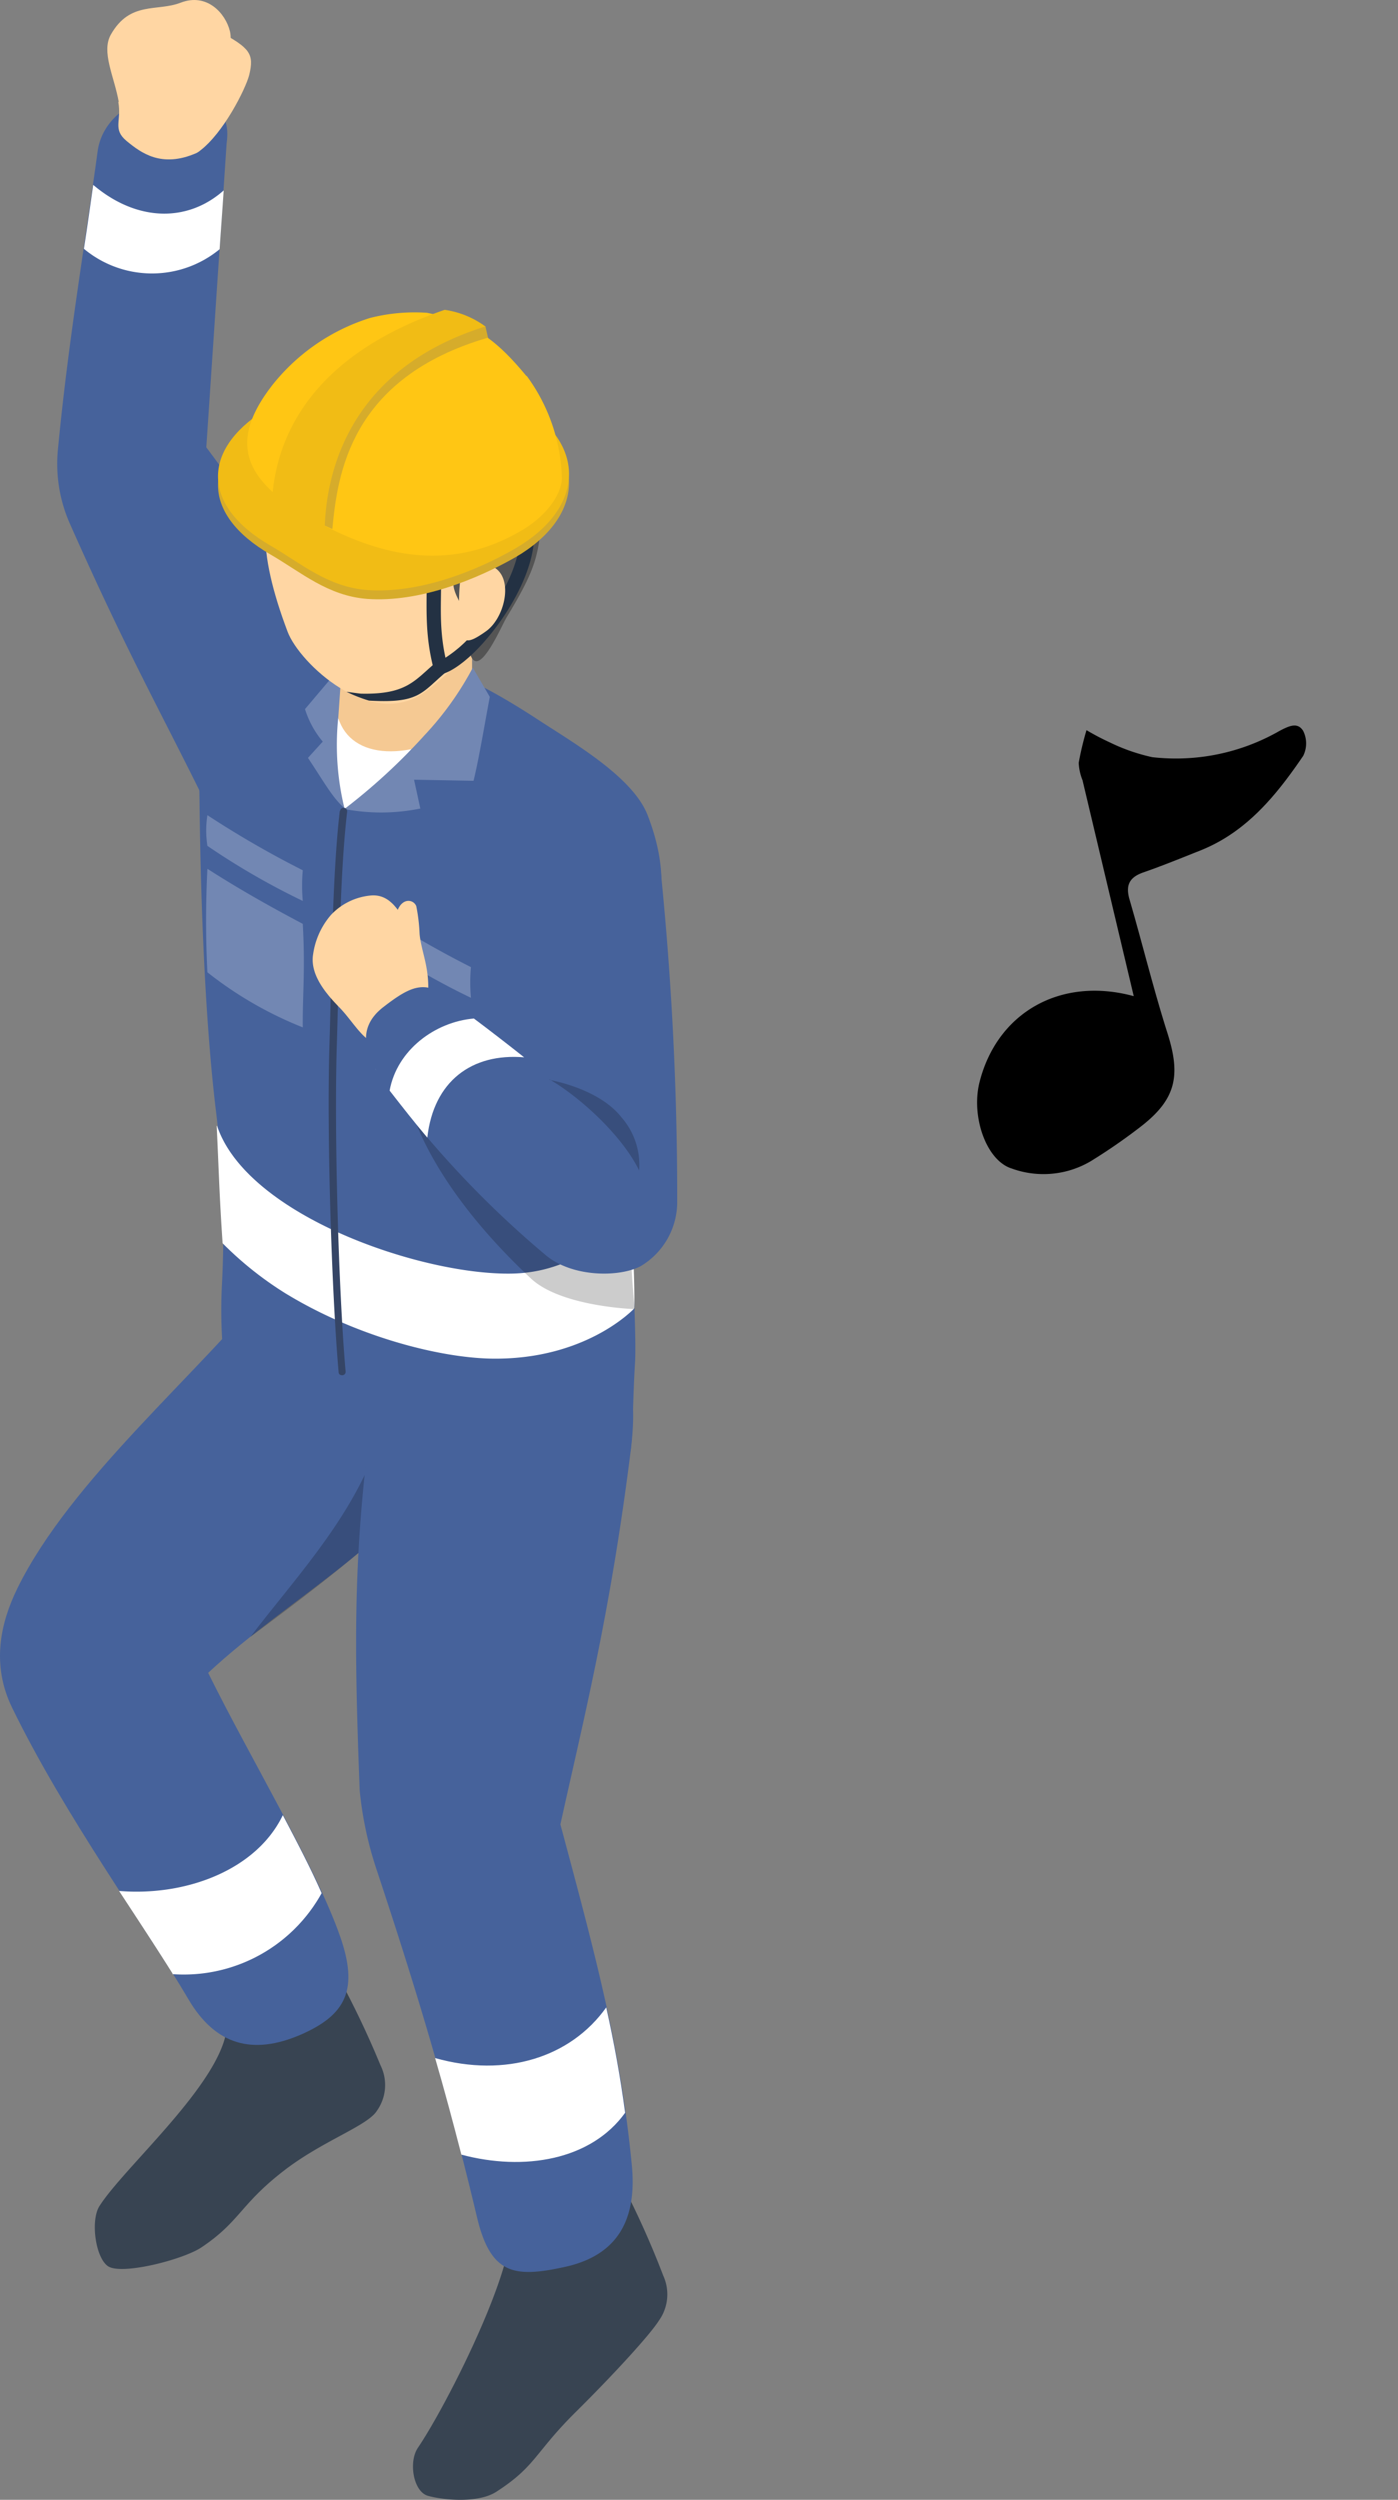
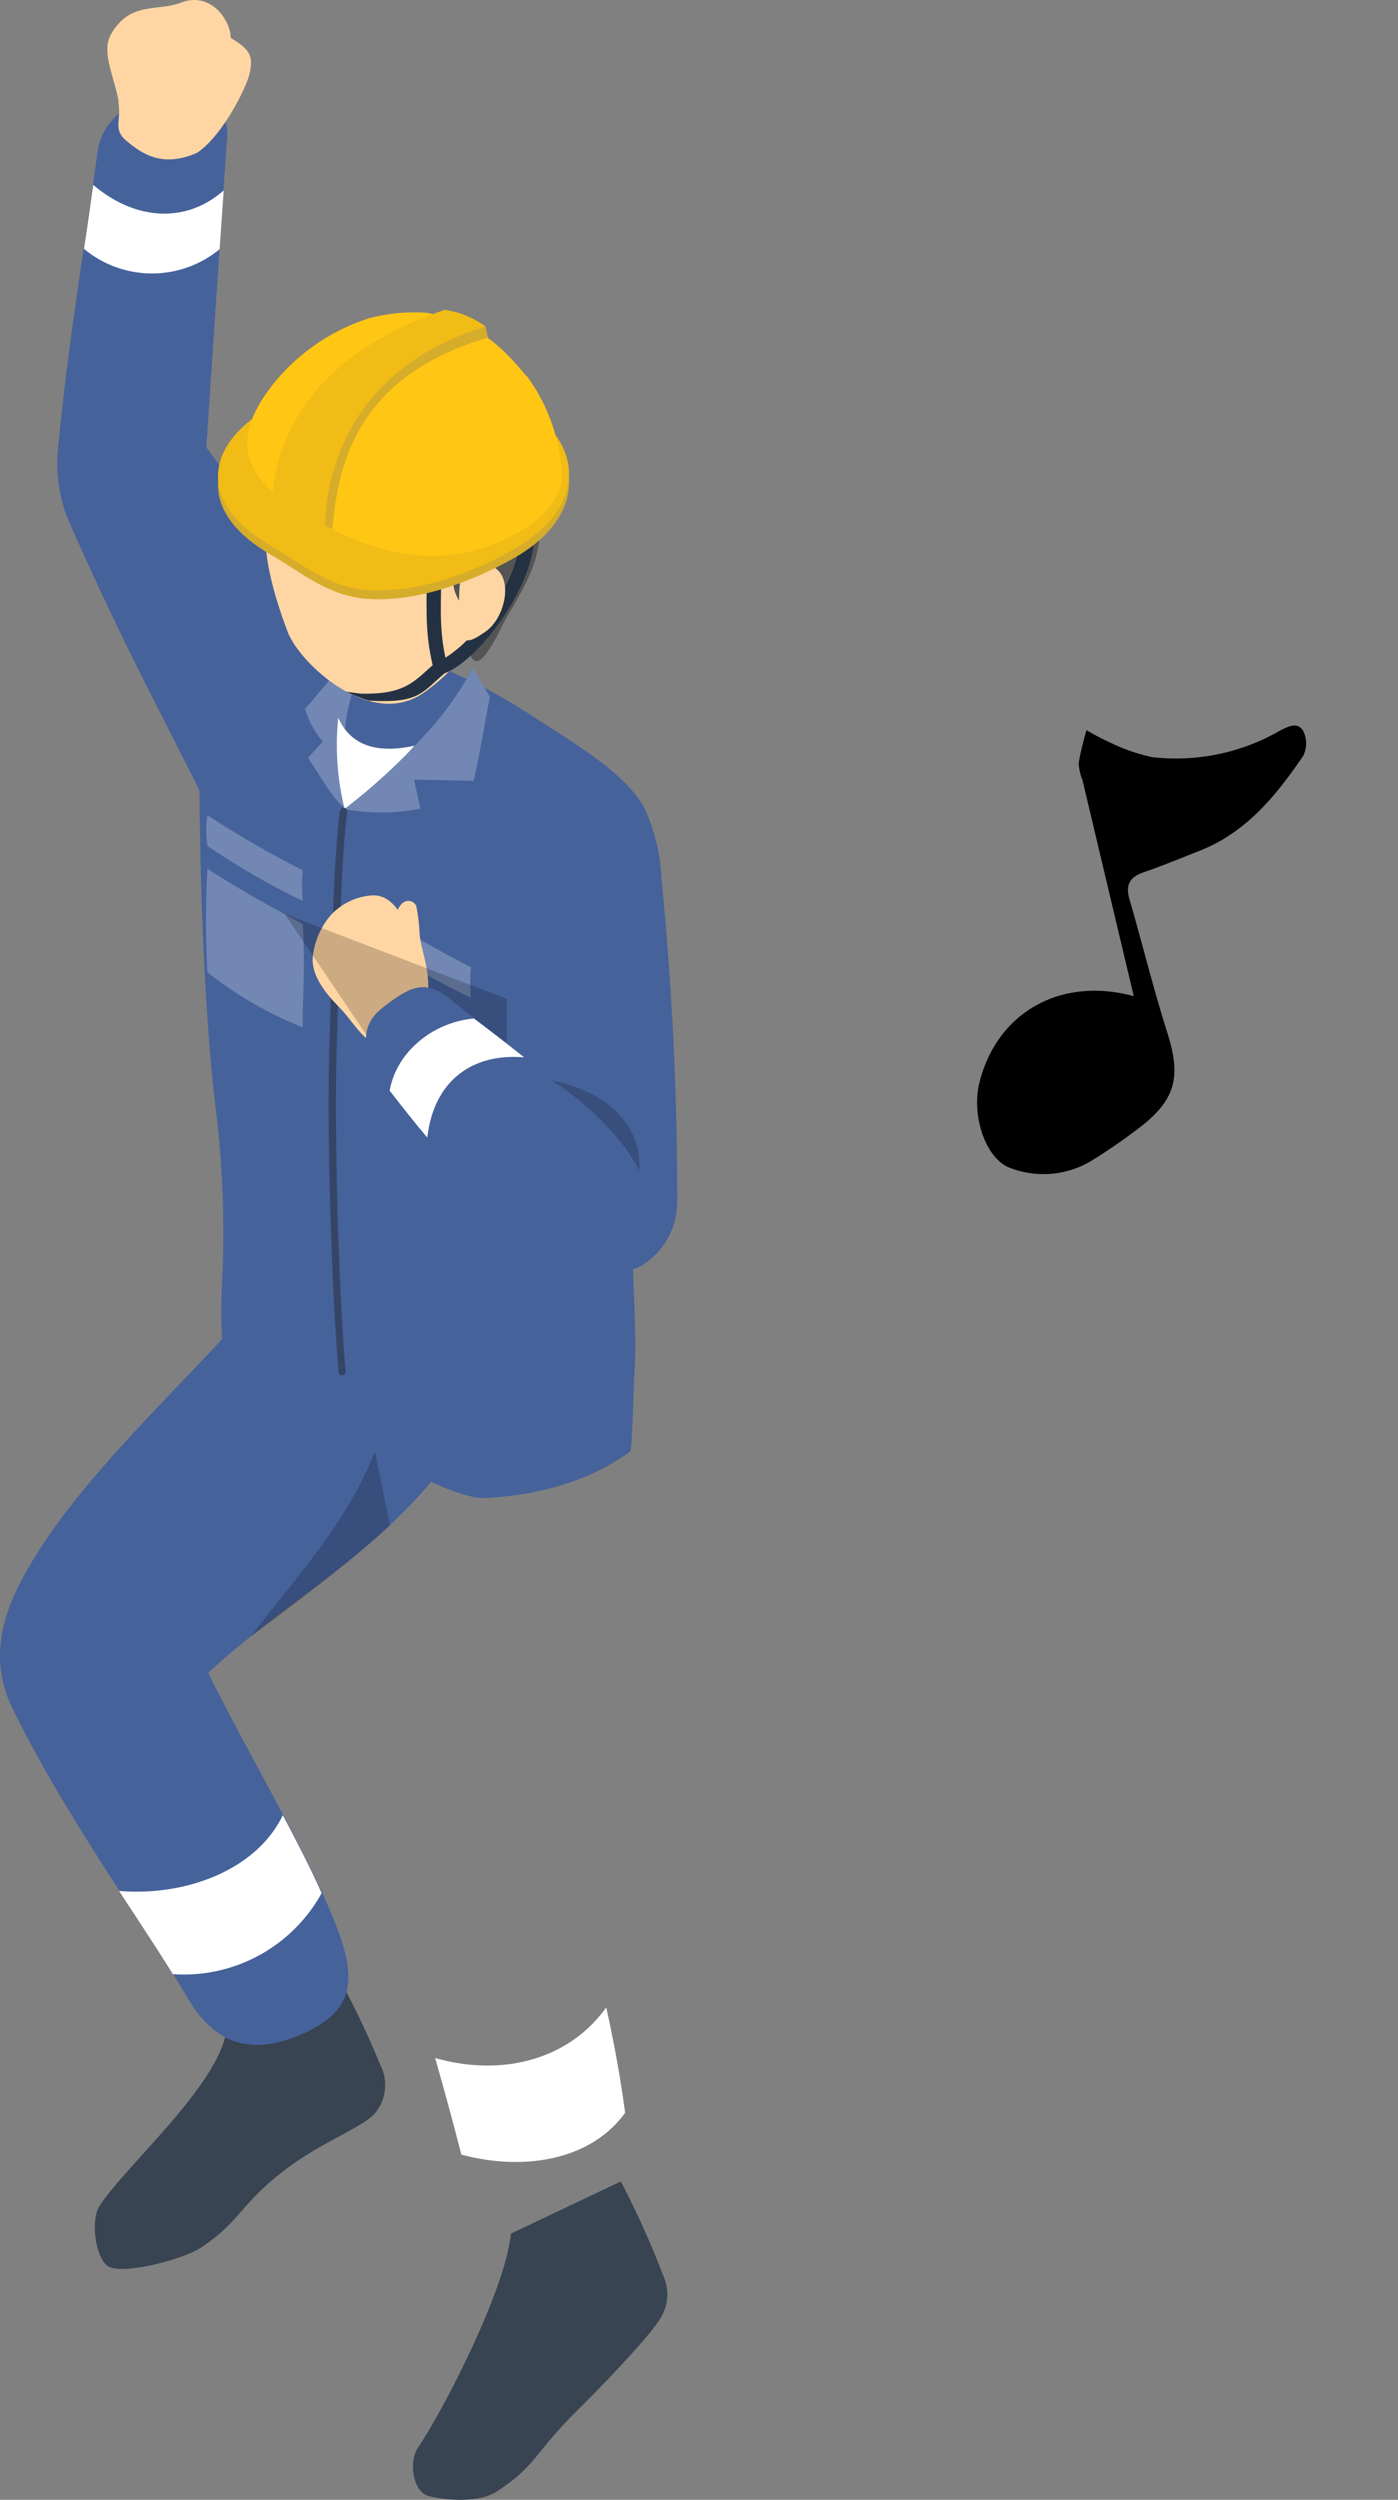
<svg xmlns="http://www.w3.org/2000/svg" width="148.045" height="264.686" viewBox="0 0 148.045 264.686">
  <rect x="0" y="0" width="148.045" height="264.686" fill="#808080" stroke="none" />
  <defs>
    <clipPath id="clip-path">
      <rect id="長方形_227" data-name="長方形 227" width="43.956" height="44.574" fill="none" />
    </clipPath>
  </defs>
  <g id="グループ_3951" data-name="グループ 3951" transform="translate(-652.455 -8663)">
    <g id="グループ_106" data-name="グループ 106" transform="translate(-1079.626 12899.443)">
      <g id="グループ_38" data-name="グループ 38" transform="translate(1732.081 -4236.443)">
        <path id="パス_4026" data-name="パス 4026" d="M28.083,67.629a96.865,96.865,0,0,1,4.736,9.864,4.716,4.716,0,0,1-.352,4.815c-.979,1.6-5.519,3.092-9.629,6.184-4.893,3.719-4.815,5.519-8.964,8.3-1.918,1.292-8.455,2.975-9.9,2-1.331-.9-1.879-4.854-.9-6.38,2.7-4.227,13.074-13.152,13.5-19.023L28.044,67.59Z" transform="translate(7.465 141.16)" fill="#384452" fill-rule="evenodd" />
        <path id="パス_4027" data-name="パス 4027" d="M29.058,50.914c3.914-4.893,8.533-2.349,13.191.509s10.294,10.725,7.437,15.383C42.171,79.057,30.976,84.3,22.052,92.6c4.462,9.042,11.39,20.511,13.974,27.908,1.957,5.6.665,8.3-4.188,10.412-5.01,2.153-9,1.174-11.9-3.8C15.476,119.53,6.9,107.827,1.267,96.241c-2.192-4.541-1.213-8.924.587-12.6C7.53,72.09,21.113,60.9,29.058,50.953Z" transform="translate(-0.008 84.523)" fill="#46629b" fill-rule="evenodd" />
        <path id="パス_4028" data-name="パス 4028" d="M19.971,53.52C17.035,61.192,11.2,67.337,6.78,73.169c4.7-3.484,10.373-7.75,14.8-11.821Z" transform="translate(19.726 100.157)" fill-rule="evenodd" opacity="0.2" />
        <path id="パス_4029" data-name="パス 4029" d="M33.172,73.26a92.939,92.939,0,0,1,4.5,9.981,4.781,4.781,0,0,1-.47,4.815c-1.018,1.6-5.088,5.989-8.768,9.629-4.384,4.345-4.227,5.754-8.416,8.455-1.918,1.253-5.636.9-7.28.431-1.527-.47-2.035-3.562-1.057-5.049C14.5,97.372,21,84.65,21.547,78.818L33.172,73.3Z" transform="translate(32.554 157.684)" fill="#384452" fill-rule="evenodd" />
        <path id="パス_4030" data-name="パス 4030" d="M36.18,82.072c1.8,2.662-6.38,11.938-9.786,13.582-3.366,1.644-7.241-.2-8.924-3.6C12.7,82.306,9.133,76.122,2.949,62.187a15.67,15.67,0,0,1-1.292-8.142c1.1-11.43,2.818-21.333,4.188-31.392.509-3.719,4.384-6.224,8.142-5.715,3.719.509,6.028,1.1,5.519,4.854L17.353,54.007C24.32,63.283,29.8,72.638,36.141,82.072Z" transform="translate(4.495 -6.64)" fill="#46629b" fill-rule="evenodd" />
        <path id="パス_4031" data-name="パス 4031" d="M4.118,25.028c-.47-2.662-1.879-5.284-.822-7.124,2.035-3.562,4.893-2.388,7.4-3.366,2.74-1.057,4.736,1.1,5.206,3.053.47,2.035-1.409,6.85-1.918,8.768-.2.744-.626,3.679-1.644,4.11-3.679,1.6-5.832,0-7.4-1.292-1.487-1.253-.509-2.075-.861-4.11Z" transform="translate(8.453 -14.259)" fill="#ffd6a3" fill-rule="evenodd" />
        <path id="パス_4032" data-name="パス 4032" d="M6.284,28.041c2.544-1.879,4.893-6.576,5.284-8.063.548-2.27.078-2.857-3.171-4.619-.822-.431-3.014-.861-2.114,1.566C6.714,18.1,8.671,18.843,7.5,20.173c-.626.744-2.192,1.84-2.388,3.875C5.031,24.831,5.305,28.746,6.284,28.041Z" transform="translate(14.821 -12.027)" fill="#ffd6a3" fill-rule="evenodd" />
-         <path id="パス_4033" data-name="パス 4033" d="M11.861,55.755c.9-5.832,10.177-6.38,17.457-4.854,5.362,1.135,10.96,0,9.394,12.369-2.192,17.457-5.01,28.456-7.437,39.495,3.836,14.287,6.341,23.642,7.554,35.972.626,6.145-1.722,9.707-7.085,10.882s-7.868.822-9.316-5.323c-3.092-13.034-6.3-23.72-10.608-36.715a38.058,38.058,0,0,1-1.8-8.416c-.587-15.774-.822-26.225,1.84-43.448Z" transform="translate(28.07 90.407)" fill="#46629b" fill-rule="evenodd" />
        <path id="パス_4034" data-name="パス 4034" d="M22.63,31.906c8.65,3.366,11.547,4.11,18.671,8.768,3.836,2.505,10.02,6.067,11.586,10.1C55,56.252,54.3,59.383,54.022,62.711,53.709,66.39,53,70.3,52.182,74.845c-1.527,8.142-1.331,10.568-.979,21.019,0,.861.509,10.02.352,12.8-.235,3.719-.2,7.006-.47,9.433-3.092,2.349-8.3,4.658-15.5,4.971-5.128.235-25.521-12.878-27.634-15.148A53.169,53.169,0,0,1,7.8,100.6a106.779,106.779,0,0,0-.7-19.1c-1.6-13.778-1.644-31.9-1.683-33.154C5.016,35.859,16.367,29.4,22.63,31.866Z" transform="translate(15.697 35.541)" fill="#46629b" fill-rule="evenodd" />
        <path id="パス_4035" data-name="パス 4035" d="M15.835,43.592c-3.327-1.761-6.693-3.64-10.1-5.832a108.112,108.112,0,0,0,0,10.96,40.11,40.11,0,0,0,10.1,5.832C15.8,51.108,16.109,48.6,15.835,43.592Z" transform="translate(16.229 54.229)" fill="#7287b3" fill-rule="evenodd" />
-         <path id="パス_4036" data-name="パス 4036" d="M20.385,46.222c-3.366-1.8-6.693-3.64-10.1-5.832a108.112,108.112,0,0,0,0,10.96,40.109,40.109,0,0,0,10.1,5.832C20.346,53.738,20.659,51.232,20.385,46.222Z" transform="translate(29.489 61.893)" fill="#7287b3" fill-rule="evenodd" />
        <path id="パス_4037" data-name="パス 4037" d="M15.807,42.142a103.481,103.481,0,0,1-10.1-5.832,10.531,10.531,0,0,0,0,3.249,77.366,77.366,0,0,0,10.1,5.832A18.008,18.008,0,0,1,15.807,42.142Z" transform="translate(16.257 50.003)" fill="#7287b3" fill-rule="evenodd" />
        <path id="パス_4038" data-name="パス 4038" d="M20.357,44.762a103.478,103.478,0,0,1-10.1-5.832,10.531,10.531,0,0,0,0,3.249,77.366,77.366,0,0,0,10.1,5.832A18.008,18.008,0,0,1,20.357,44.762Z" transform="translate(29.516 57.639)" fill="#7287b3" fill-rule="evenodd" />
        <path id="パス_4039" data-name="パス 4039" d="M12.6,32.13,8.26,37.258A9.978,9.978,0,0,0,10.139,40.7L8.573,42.424c1.8,2.7,2.623,4.267,3.914,5.362-.274-4.932-.47-9.825,1.487-14.091L12.644,32.13Z" transform="translate(24.039 37.822)" fill="#7287b3" fill-rule="evenodd" />
        <path id="パス_4040" data-name="パス 4040" d="M9.255,33.709c1.292,2.857,4.032,3.836,8.063,2.936-2.035,2.388-4.384,5.676-7.4,6.654a28.263,28.263,0,0,1-.665-9.629Z" transform="translate(26.567 42.31)" fill="#fff" fill-rule="evenodd" />
-         <path id="パス_4041" data-name="パス 4041" d="M9.982,30.65,9.16,42.51c1.37,4.423,7.554,4.775,14.17.587V30.65H9.982Z" transform="translate(26.662 33.509)" fill="#f5c993" fill-rule="evenodd" />
        <path id="パス_4042" data-name="パス 4042" d="M31.433,32.756c-3.249-4.423-12.447-11-21.411-3.053C6.342,32.951,6.3,38.392,9.552,47c1.253,3.327,8.846,10.49,14.522,6.38,7.828-5.636,10.96-15.774,7.4-20.628Z" transform="translate(20.907 19.895)" fill="#ffd6a3" fill-rule="evenodd" />
        <path id="パス_4043" data-name="パス 4043" d="M8.545,32.908c-.822,2-3.014,1.644-1.057,5.01.665,1.135,3.366,2.9,7.789,3.366,3.445.352,6.928-.509,8.611-.352,3.366.274,4.11,1.957,4.658,5.91.2,1.37,1.644,2.975,1.918,4.462.235,1.253-.47,2.27,0,3.092.979,1.8,3.171-3.405,3.719-4.306,2.662-4.384,3.21-6.067,3.523-8.768a12.078,12.078,0,0,0-2.075-8.964c-.861-1.409-1.409-1.174-1.761-1.722a6.644,6.644,0,0,0-1.644-2.7c-5.167-4.227-8.142-3.6-10.764-3.405a21.562,21.562,0,0,0-10.02,3.758c-1.135.9-2.27,3.171-2.857,4.58Z" transform="translate(19.487 15.241)" fill="#545454" fill-rule="evenodd" />
        <path id="パス_4044" data-name="パス 4044" d="M9.388,47.272a63.521,63.521,0,0,0,8.494-7.828,32.851,32.851,0,0,0,5.088-7.124l1.8,3.092c-.509,2.662-1.135,6.5-1.722,8.885l-6.3-.117.665,3.053a20.746,20.746,0,0,1-8.1.039Z" transform="translate(27.099 38.376)" fill="#7287b3" fill-rule="evenodd" />
-         <path id="パス_4045" data-name="パス 4045" d="M5.909,44.71C9.08,54.261,27.633,60.563,37.145,60.367A15.273,15.273,0,0,0,49.67,53.439c.313,4.149.47,7.868.431,10.608,0,0-5.088,5.519-15.226,5.323-5.441-.117-14.17-2.309-21.685-6.889A36.487,36.487,0,0,1,6.5,57.157c-.352-5.206-.391-7.515-.626-12.408Z" transform="translate(17.074 74.483)" fill="#fff" fill-rule="evenodd" />
        <path id="パス_4046" data-name="パス 4046" d="M10.111,36.428a.376.376,0,1,1,.744.117c-.822,7.046-.861,17.575-1.1,24.934-.274,9.394.2,25.873.939,34.328a.36.36,0,0,1-.352.391c-.235,0-.391-.117-.391-.352C9.211,87.391,8.7,70.834,8.976,61.44c.235-7.359.274-17.927,1.1-24.973Z" transform="translate(25.906 49.416)" fill="#354566" fill-rule="evenodd" />
        <path id="パス_4047" data-name="パス 4047" d="M18.892,32.3a.749.749,0,1,1,.979,1.135c-2.544,2.153-2.779,3.288-8.1,2.975a15.167,15.167,0,0,1-2.388-.939s1.1.157,1.527.2c4.932.117,5.715-1.448,8.024-3.366Z" transform="translate(27.303 37.773)" fill="#233143" fill-rule="evenodd" />
        <path id="パス_4048" data-name="パス 4048" d="M11.595,33.7a.72.72,0,0,1,.744-.744.743.743,0,0,1,.744.744c.039,2.7-.235,5.245.47,8.494A13.779,13.779,0,0,0,16.918,39.1c2.309-2.74,4.5-6.615,4.541-9.786a.744.744,0,1,1,1.487,0c-.039,3.445-2.349,7.711-4.893,10.725-1.722,2.075-3.562,3.523-4.815,3.875a1.026,1.026,0,0,1-.587-.078.624.624,0,0,1-.352-.47c-.979-3.758-.7-6.654-.744-9.668Z" transform="translate(33.621 27.447)" fill="#233143" fill-rule="evenodd" />
        <path id="パス_4049" data-name="パス 4049" d="M12.559,31.258a2.364,2.364,0,0,1,3.836-1.174c1.761,1.409.783,5.284-1.135,6.615-1.879,1.331-2.505,1.331-2.7-.47a23.811,23.811,0,0,1,0-5.01Z" transform="translate(36.18 30.161)" fill="#ffd6a3" fill-rule="evenodd" />
        <path id="パス_4050" data-name="パス 4050" d="M11.433,28.063c7.241-4.188,18.632-4.814,26.186-.431,7.594,4.384,7.006,11.234-.2,15.422-4.11,2.349-10.177,4.814-15.7,4.423-4.188-.313-7.006-2.818-10.255-4.7-7.594-4.384-7.241-10.529,0-14.717Z" transform="translate(17.186 15.938)" fill="#d6ac2b" fill-rule="evenodd" />
        <path id="パス_4051" data-name="パス 4051" d="M11.433,27.823c7.241-4.188,18.632-4.814,26.186-.431,7.594,4.384,7.006,11.234-.2,15.422-4.11,2.388-10.177,4.814-15.7,4.423-4.188-.313-7.006-2.818-10.255-4.7-7.594-4.384-7.241-10.529,0-14.718Z" transform="translate(17.186 15.238)" fill="#f1bc15" fill-rule="evenodd" />
        <path id="パス_4052" data-name="パス 4052" d="M36.3,29.469a19.119,19.119,0,0,1,3.719,10.882c-.117,1.957-1.957,4.149-4.345,5.519C27.689,50.528,20.017,48.336,13.01,44.3s-8.142-8.142-3.6-13.935A21.344,21.344,0,0,1,19.7,23.324a19.134,19.134,0,0,1,6.028-.548c5.049,1.018,7.476,3.014,10.529,6.693Z" transform="translate(19.485 10.343)" fill="#ffc614" fill-rule="evenodd" />
        <path id="パス_4053" data-name="パス 4053" d="M12.555,45.706,7.78,43.553c0-6.341.979-15.539,16.518-20.863l4.775,2.74C14.356,29.7,13.1,40.03,12.555,45.706Z" transform="translate(22.64 10.312)" fill="#d6ac2b" fill-rule="evenodd" />
        <path id="パス_4054" data-name="パス 4054" d="M14.481,23.08l.274,1.213-2.075-.861Z" transform="translate(36.92 11.448)" fill="#d6ac2b" fill-rule="evenodd" />
        <path id="パス_4055" data-name="パス 4055" d="M12.957,46.478l-5.6-2.427c0-6.341,2.818-16.087,18.319-21.411A9.581,9.581,0,0,1,29.984,24.4C14.6,29.216,12.957,41.272,12.957,46.478Z" transform="translate(21.416 10.166)" fill="#f1bc15" fill-rule="evenodd" />
        <path id="パス_4056" data-name="パス 4056" d="M14.623,53.943c-1.174-.7-2.114-2.349-3.288-3.562s-3.21-3.366-2.818-5.676A8.11,8.11,0,0,1,10.4,40.557a6.584,6.584,0,0,1,4.345-2.075c1.84-.078,2.936,1.37,4.384,4.5,1.253,2.662,1.6,7.554,1.6,7.554s-5.167,3.993-6.145,3.405Z" transform="translate(24.643 56.325)" fill="#ffd6a3" fill-rule="evenodd" />
        <path id="パス_4057" data-name="パス 4057" d="M14.35,48.931c.313-3.092-.7-4.893-.861-6.811a18.7,18.7,0,0,0-.352-2.936c-.313-.783-1.722-.979-2.153,1.018a15.806,15.806,0,0,0-.2,5.323c.352,1.487,1.213,4.345,1.761,4.658s1.761-.509,1.84-1.253Z" transform="translate(30.945 56.758)" fill="#ffd6a3" fill-rule="evenodd" />
-         <path id="パス_4058" data-name="パス 4058" d="M11.04,43.91s1.213,8.22,13.034,19.3c3.21,3.014,11,3.249,11,3.249a115.542,115.542,0,0,1-.509-13.543l-23.525-9Z" transform="translate(32.141 72.152)" fill-rule="evenodd" opacity="0.2" />
+         <path id="パス_4058" data-name="パス 4058" d="M11.04,43.91c3.21,3.014,11,3.249,11,3.249a115.542,115.542,0,0,1-.509-13.543l-23.525-9Z" transform="translate(32.141 72.152)" fill-rule="evenodd" opacity="0.2" />
        <path id="パス_4059" data-name="パス 4059" d="M24.939,44.89c-.078-3.758,4.854-9.12,8.611-9.12s7.163,3.484,7.554,7.868a343.16,343.16,0,0,1,1.761,35.071,7.9,7.9,0,0,1-3.875,6.928c-2.309,1.213-7.32,1.174-10.1-1.213A104.756,104.756,0,0,1,12.413,67.006c-2.7-3.562-3.64-6.5-.665-8.807,3.092-2.388,4.58-2.975,7.437-.548,1.253,1.1,8.416,6.3,10.177,8.181C28.149,59.764,25.1,51.192,24.939,44.89Z" transform="translate(28.849 48.43)" fill="#46629b" fill-rule="evenodd" />
        <path id="パス_4060" data-name="パス 4060" d="M14.909,43.46c3.405,2,7.711,6.028,9.472,9.629A7.649,7.649,0,0,0,22.5,47.453C20.076,44.36,14.87,43.5,14.87,43.5Z" transform="translate(43.302 70.84)" fill-rule="evenodd" opacity="0.2" />
        <path id="パス_4061" data-name="パス 4061" d="M2.28,25.992c.352-2.27.665-4.5.979-6.732,4.619,3.914,9.981,3.993,13.817.587-.117,1.8-.274,3.914-.431,6.224A11.264,11.264,0,0,1,2.28,26.032Z" transform="translate(6.612 0.316)" fill="#fff" fill-rule="evenodd" />
        <path id="パス_4062" data-name="パス 4062" d="M14.5,54.375c-1.292-1.527-2.583-3.171-3.953-4.932h0c.783-4.306,4.815-7.28,8.924-7.633,1.566,1.174,3.6,2.74,5.323,4.11-5.558-.47-9.59,2.544-10.255,8.494Z" transform="translate(30.713 66.032)" fill="#fff" fill-rule="evenodd" />
        <path id="パス_4063" data-name="パス 4063" d="M14.559,84.139c-.9-3.484-1.8-6.85-2.779-10.216,7.476,2.114,14.365-.078,18.123-5.363.822,3.718,1.487,7.32,2,11.156-3.6,5.01-10.686,6.224-17.379,4.423Z" transform="translate(34.297 143.987)" fill="#fff" fill-rule="evenodd" />
        <path id="パス_4064" data-name="パス 4064" d="M8.906,80.152c-1.644-2.623-3.6-5.6-5.676-8.768,7.085.587,14.561-2.231,17.34-8.024,1.527,2.9,2.975,5.676,4.11,8.259A16.685,16.685,0,0,1,8.866,80.191Z" transform="translate(9.38 128.833)" fill="#fff" fill-rule="evenodd" />
      </g>
    </g>
    <g id="グループ_254" data-name="グループ 254" transform="matrix(0.966, -0.259, 0.259, 0.966, 746.505, 8745.943)">
      <g id="グループ_253" data-name="グループ 253" transform="translate(0 0)" clip-path="url(#clip-path)">
        <path id="パス_5794" data-name="パス 5794" d="M19.287,28.5c.229-7.9.456-15.7.681-23.491a5.6,5.6,0,0,1,.084-1.877A31.742,31.742,0,0,1,21.748,0a25.523,25.523,0,0,0,2.011,1.86,19.9,19.9,0,0,0,3.974,2.706,22.054,22.054,0,0,0,13.71.81c1.19-.274,2.121-.413,2.442.635A2.96,2.96,0,0,1,43.2,8.576c-3.828,3.293-7.889,6.243-13.134,6.853-2.128.248-4.256.52-6.392.675-1.563.112-2.2.8-2.169,2.39.107,4.908-.01,9.823.215,14.724.218,4.742-.958,7-5.322,8.823a60.454,60.454,0,0,1-6.02,2.149,9.846,9.846,0,0,1-8.312-1.426c-2.387-1.527-2.726-6.467-.9-9.72,3.72-6.637,11.21-8.583,18.125-4.545" transform="translate(0 0)" />
      </g>
    </g>
  </g>
</svg>